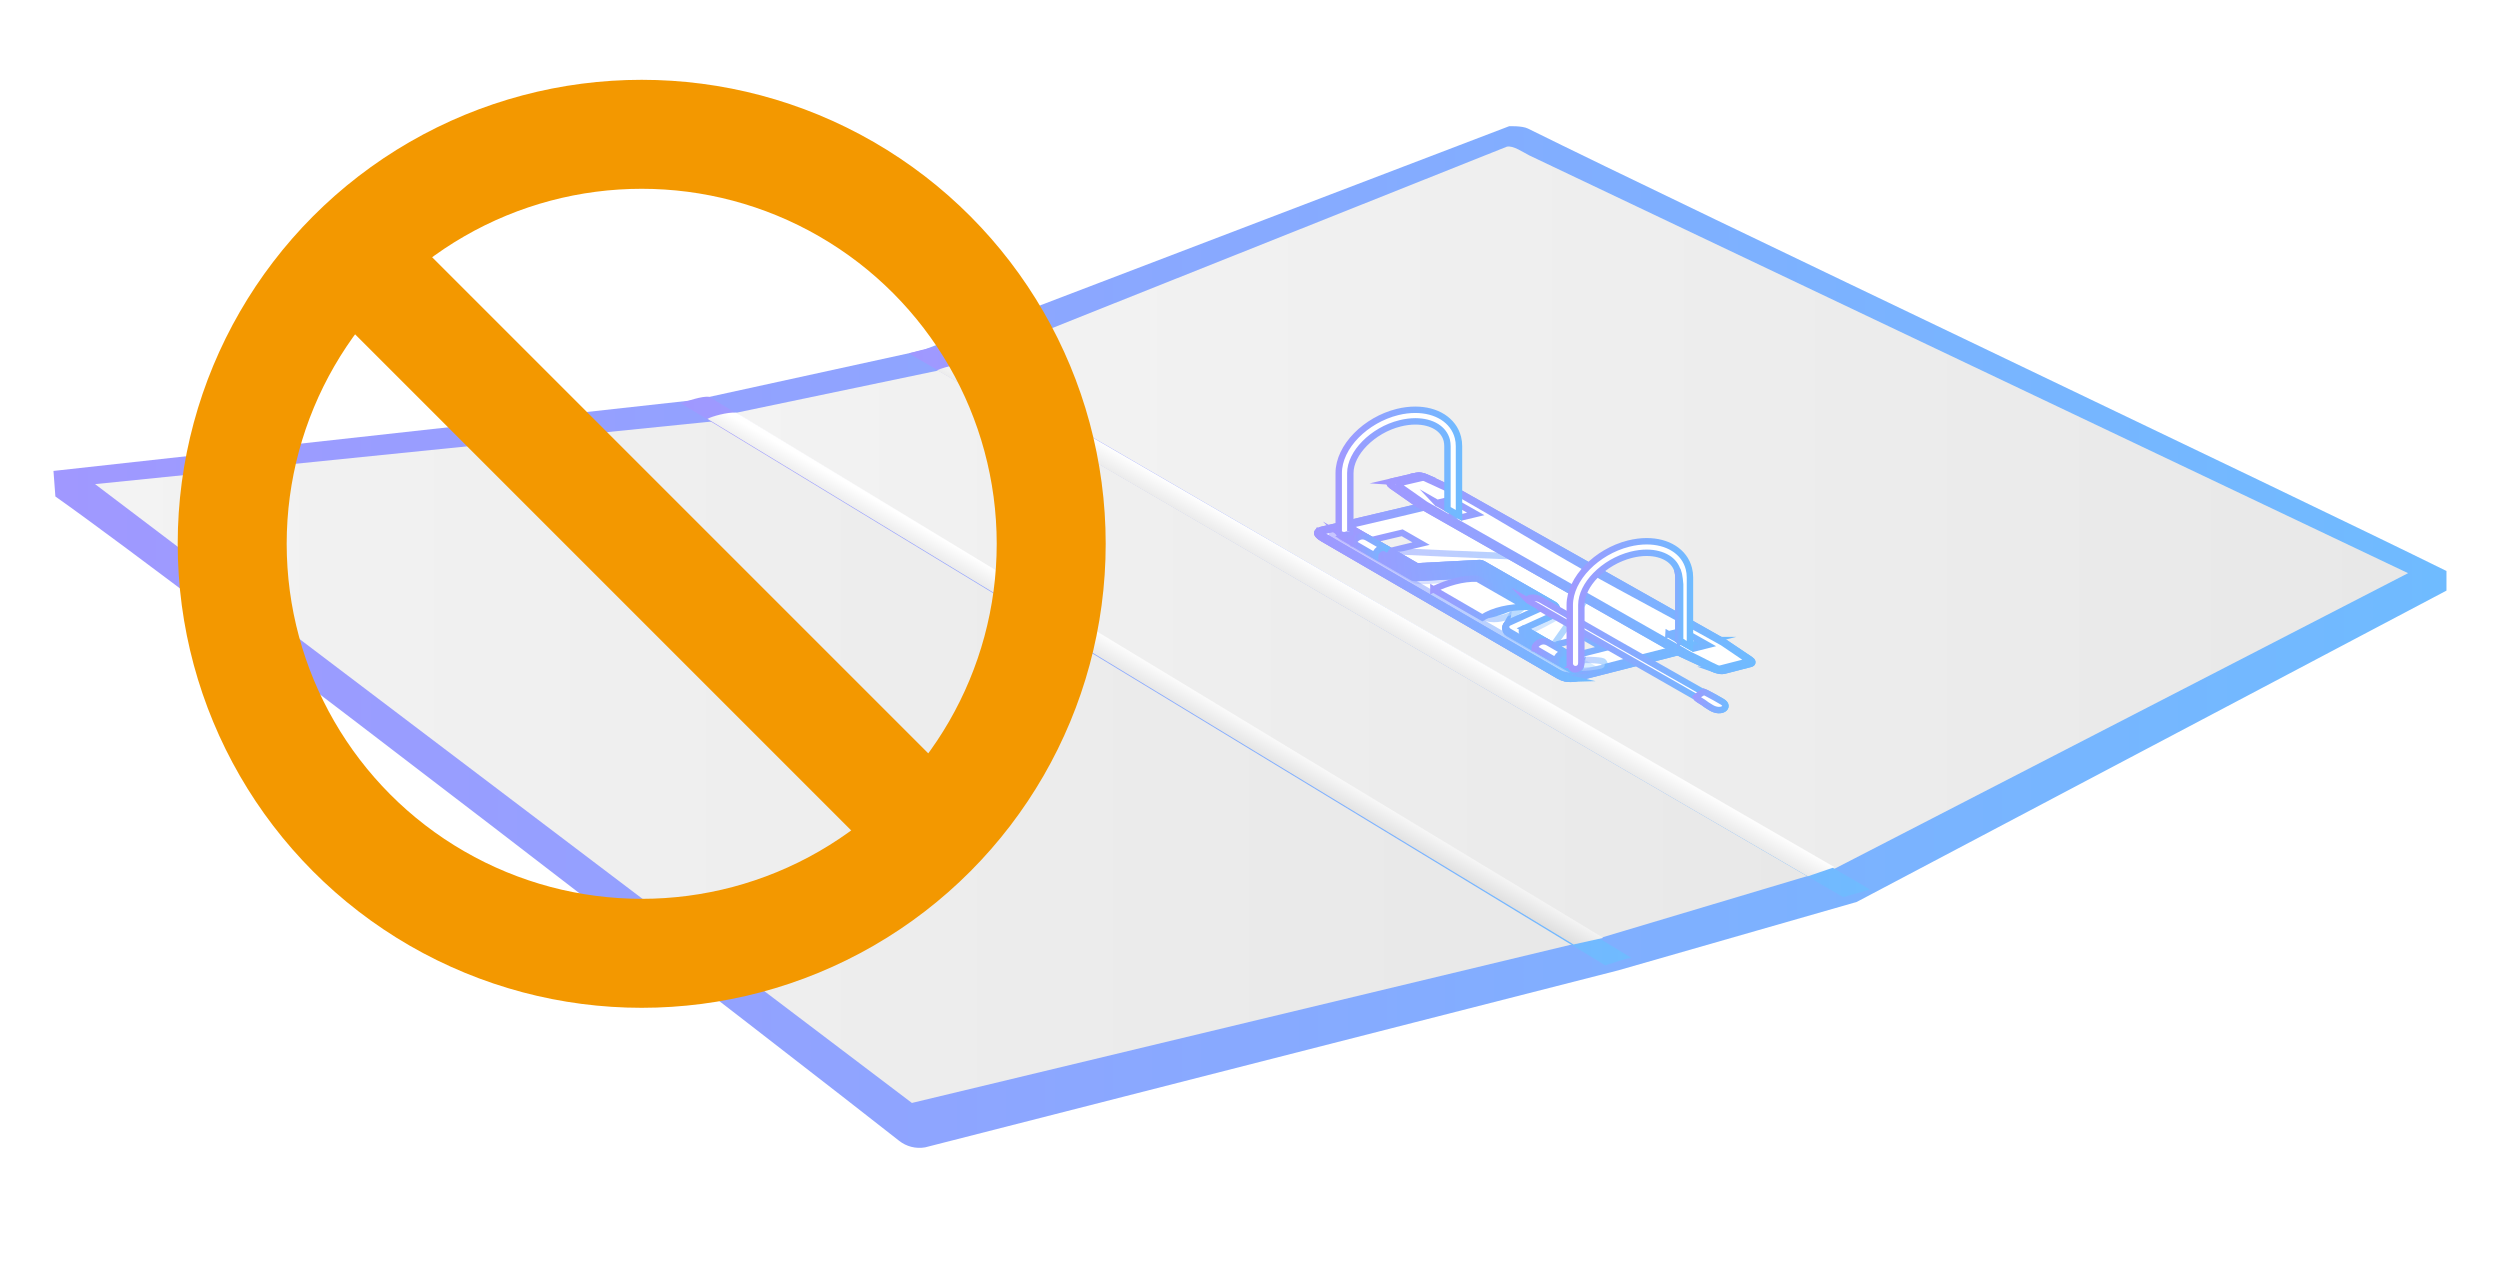
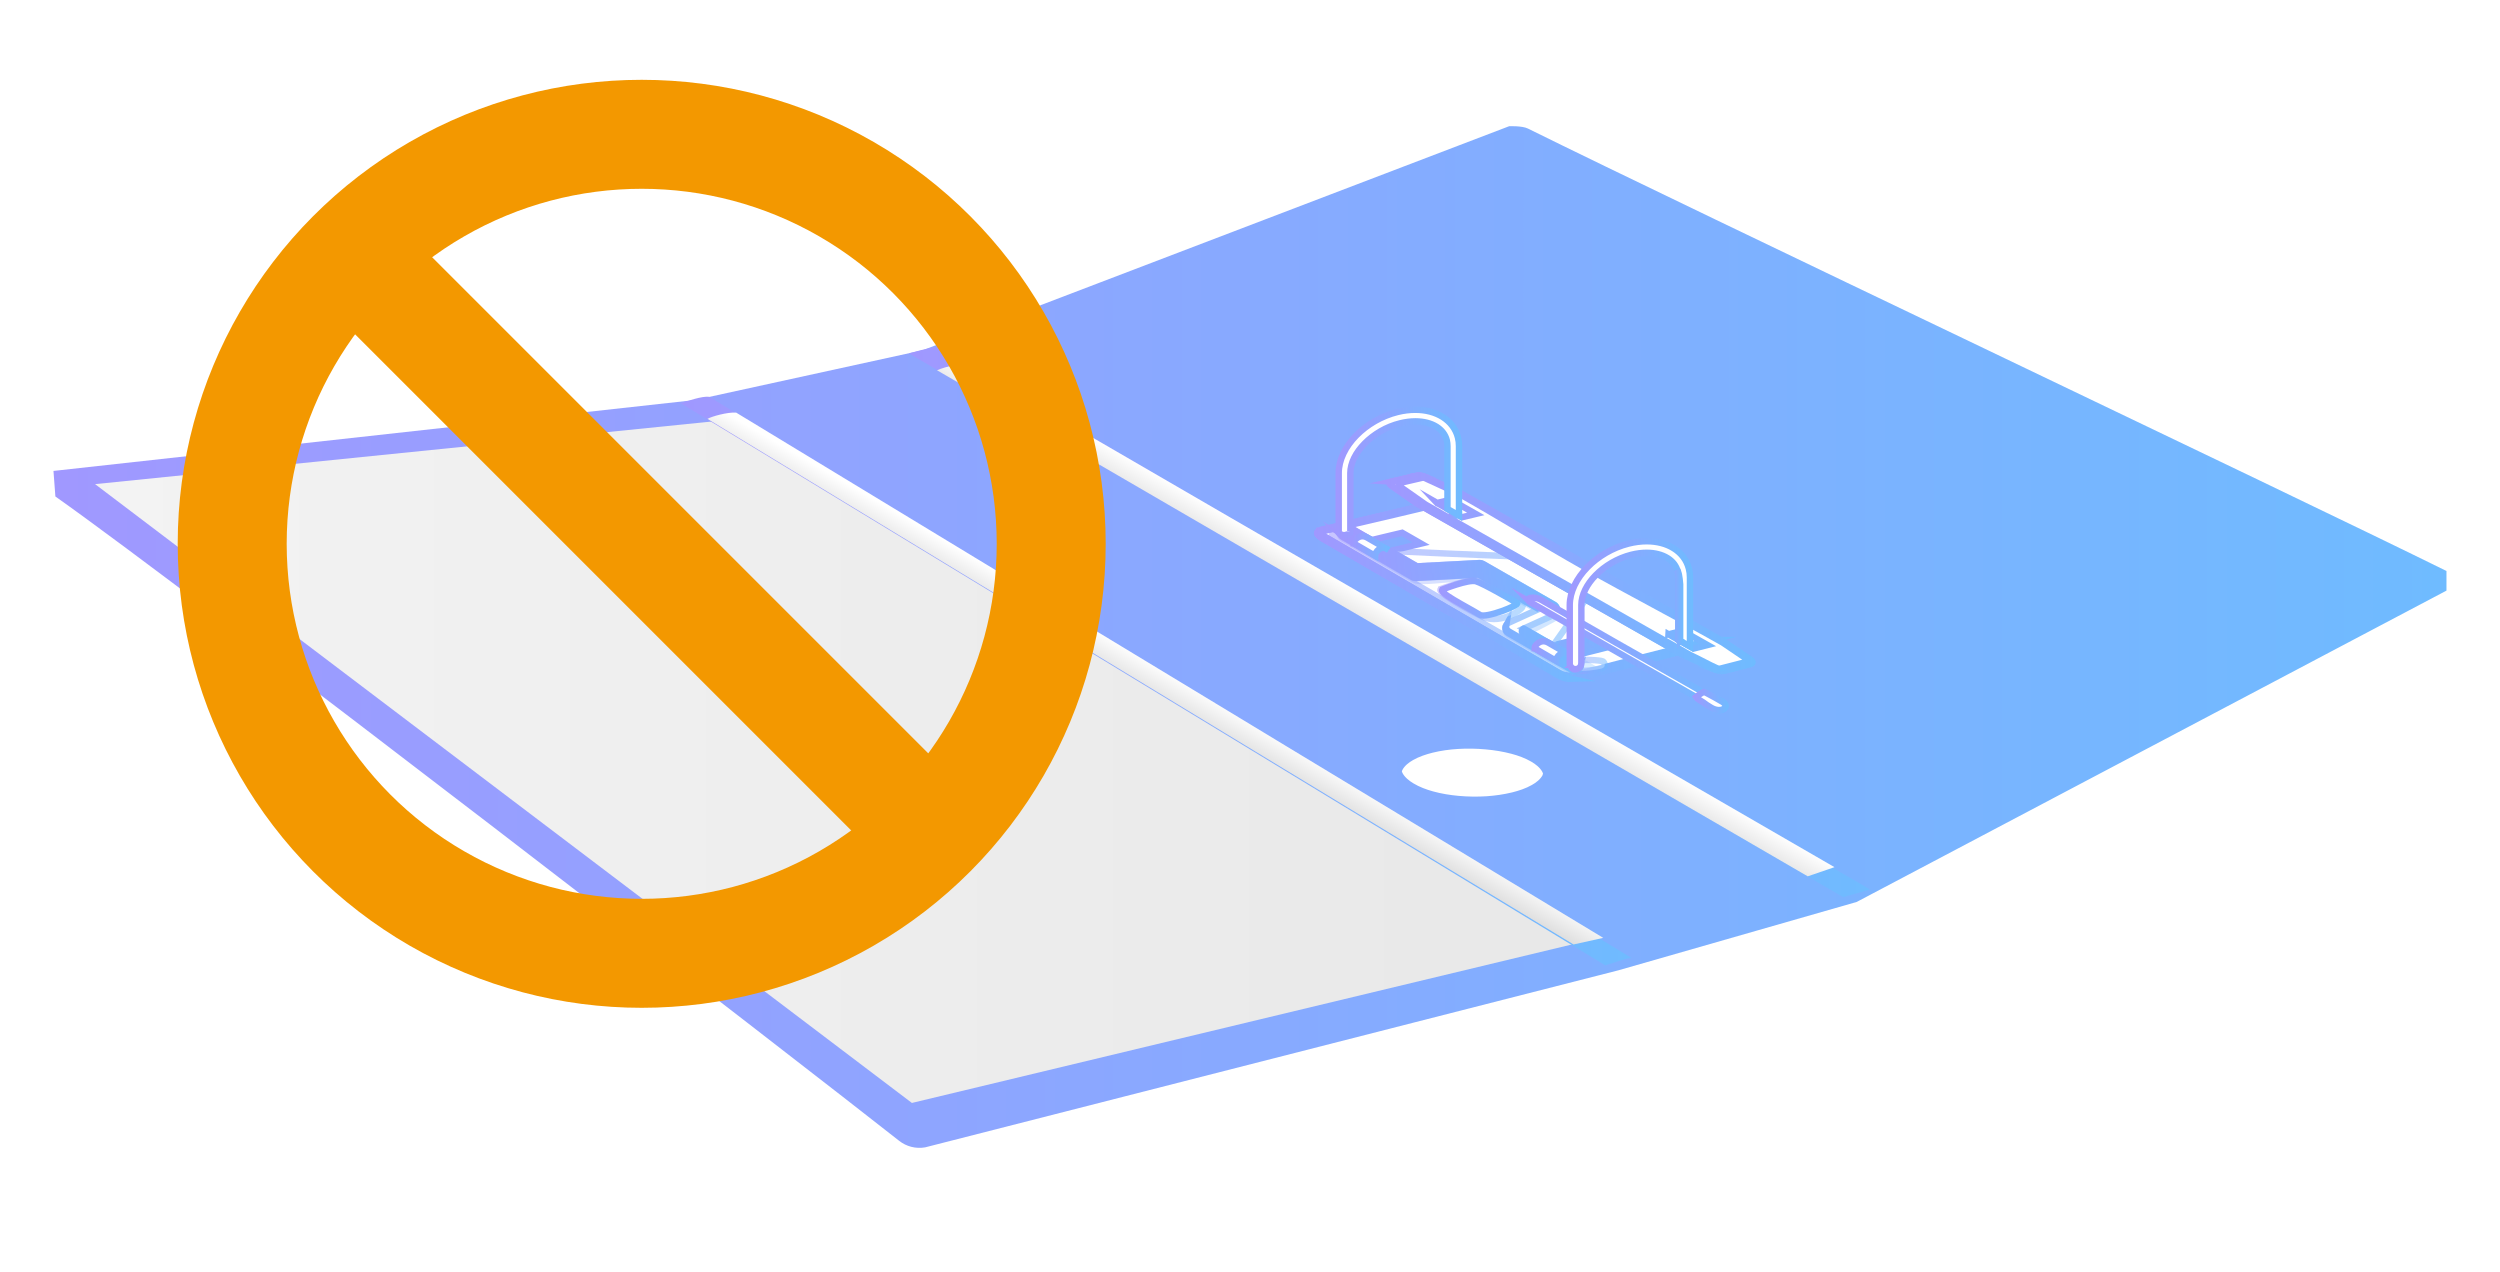
<svg xmlns="http://www.w3.org/2000/svg" xmlns:xlink="http://www.w3.org/1999/xlink" viewBox="0 0 389.98 198.43">
  <defs>
    <style>
      .cls-1 {
        mask: url(#mask);
      }

      .cls-2 {
        fill: url(#linear-gradient-2);
      }

      .cls-2, .cls-3, .cls-4, .cls-5, .cls-6, .cls-7, .cls-8, .cls-9, .cls-10, .cls-11, .cls-12, .cls-13, .cls-14, .cls-15, .cls-16, .cls-17, .cls-18, .cls-19 {
        fill-rule: evenodd;
      }

      .cls-3 {
        fill: url(#linear-gradient-4);
      }

      .cls-20 {
        filter: url(#luminosity-noclip);
      }

      .cls-21 {
        filter: url(#luminosity-noclip-3);
      }

      .cls-22 {
        filter: url(#luminosity-noclip-7);
      }

      .cls-23 {
        filter: url(#luminosity-noclip-5);
      }

      .cls-4 {
        stroke: url(#_名称未設定グラデーション_471-4);
      }

      .cls-4, .cls-5, .cls-6, .cls-7, .cls-24, .cls-25, .cls-26, .cls-27, .cls-28, .cls-29, .cls-8, .cls-9, .cls-10, .cls-11, .cls-12, .cls-13, .cls-14, .cls-15, .cls-16, .cls-30, .cls-17, .cls-31, .cls-32, .cls-33, .cls-34, .cls-35, .cls-36, .cls-37, .cls-38, .cls-39, .cls-40, .cls-41, .cls-42, .cls-43, .cls-44 {
        stroke-miterlimit: 10;
      }

      .cls-4, .cls-5, .cls-6, .cls-7, .cls-25, .cls-26, .cls-27, .cls-28, .cls-29, .cls-8, .cls-9, .cls-10, .cls-11, .cls-12, .cls-13, .cls-14, .cls-15, .cls-16, .cls-30, .cls-17, .cls-31, .cls-32, .cls-33, .cls-34, .cls-35, .cls-36, .cls-37, .cls-38, .cls-39, .cls-40, .cls-41, .cls-42, .cls-43, .cls-44 {
        fill: #fff;
      }

      .cls-5 {
        stroke: url(#_名称未設定グラデーション_471-5);
      }

      .cls-6 {
        stroke: url(#_名称未設定グラデーション_471-6);
      }

      .cls-45 {
        fill: url(#linear-gradient-5);
      }

      .cls-46 {
        fill: url(#linear-gradient-3);
      }

      .cls-47 {
        opacity: .67;
      }

      .cls-47, .cls-48, .cls-49, .cls-50, .cls-51, .cls-25, .cls-26, .cls-27, .cls-28, .cls-52 {
        mix-blend-mode: multiply;
      }

      .cls-7 {
        opacity: .57;
        stroke: url(#_名称未設定グラデーション_471-7);
      }

      .cls-24 {
        fill: none;
        stroke: #f39800;
        stroke-width: 17px;
      }

      .cls-48 {
        fill: url(#linear-gradient-9);
      }

      .cls-49 {
        fill: url(#linear-gradient-6);
      }

      .cls-50 {
        fill: url(#linear-gradient-7);
      }

      .cls-51 {
        fill: url(#linear-gradient-8);
      }

      .cls-25 {
        stroke: url(#_名称未設定グラデーション_471-12);
      }

      .cls-26 {
        stroke: url(#_名称未設定グラデーション_471-15);
      }

      .cls-27 {
        stroke: url(#_名称未設定グラデーション_471-33);
      }

      .cls-28 {
        stroke: url(#_名称未設定グラデーション_471-36);
      }

      .cls-53 {
        fill: url(#_名称未設定グラデーション_471-3);
      }

      .cls-54 {
        fill: url(#_名称未設定グラデーション_471-2);
      }

      .cls-29 {
        stroke: url(#_名称未設定グラデーション_471-27);
      }

      .cls-29, .cls-15, .cls-16, .cls-32 {
        opacity: 0;
      }

      .cls-55 {
        isolation: isolate;
      }

      .cls-56 {
        mask: url(#mask-2);
      }

      .cls-57 {
        mask: url(#mask-3);
      }

      .cls-58 {
        mask: url(#mask-4);
      }

      .cls-59 {
        mask: url(#mask-5);
      }

      .cls-60 {
        mask: url(#mask-7);
      }

      .cls-61 {
        mask: url(#mask-6);
      }

      .cls-62 {
        mask: url(#mask-1);
      }

      .cls-8 {
        stroke: url(#_名称未設定グラデーション_471-25);
      }

      .cls-9 {
        stroke: url(#_名称未設定グラデーション_471-22);
      }

      .cls-10 {
        stroke: url(#_名称未設定グラデーション_471-24);
      }

      .cls-11 {
        stroke: url(#_名称未設定グラデーション_471-20);
      }

      .cls-12 {
        stroke: url(#_名称未設定グラデーション_471-21);
      }

      .cls-13 {
        stroke: url(#_名称未設定グラデーション_471-23);
      }

      .cls-14 {
        stroke: url(#_名称未設定グラデーション_471-17);
      }

      .cls-15 {
        stroke: url(#_名称未設定グラデーション_471-18);
      }

      .cls-16 {
        stroke: url(#_名称未設定グラデーション_471-16);
      }

      .cls-30 {
        stroke: url(#_名称未設定グラデーション_471-28);
      }

      .cls-30, .cls-17, .cls-31 {
        opacity: .5;
      }

      .cls-17 {
        stroke: url(#_名称未設定グラデーション_471-19);
      }

      .cls-31 {
        stroke: url(#_名称未設定グラデーション_471-9);
      }

      .cls-18 {
        fill: url(#linear-gradient);
      }

      .cls-32 {
        stroke: url(#_名称未設定グラデーション_471-8);
      }

      .cls-19 {
        fill: url(#_名称未設定グラデーション_471);
      }

      .cls-33 {
        stroke: url(#_名称未設定グラデーション_471-14);
      }

      .cls-34 {
        stroke: url(#_名称未設定グラデーション_471-13);
      }

      .cls-35 {
        stroke: url(#_名称未設定グラデーション_471-11);
      }

      .cls-36 {
        stroke: url(#_名称未設定グラデーション_471-29);
      }

      .cls-37 {
        stroke: url(#_名称未設定グラデーション_471-26);
      }

      .cls-38 {
        stroke: url(#_名称未設定グラデーション_471-10);
      }

      .cls-39 {
        stroke: url(#_名称未設定グラデーション_471-32);
      }

      .cls-40 {
        stroke: url(#_名称未設定グラデーション_471-30);
      }

      .cls-41 {
        stroke: url(#_名称未設定グラデーション_471-31);
      }

      .cls-42 {
        stroke: url(#_名称未設定グラデーション_471-37);
      }

      .cls-43 {
        stroke: url(#_名称未設定グラデーション_471-35);
      }

      .cls-44 {
        stroke: url(#_名称未設定グラデーション_471-34);
      }
    </style>
    <linearGradient id="_名称未設定グラデーション_471" data-name="名称未設定グラデーション 471" x1="8.35" y1="99.37" x2="381.63" y2="99.37" gradientUnits="userSpaceOnUse">
      <stop offset="0" stop-color="#a098ff" />
      <stop offset="1" stop-color="#6fbbff" />
    </linearGradient>
    <linearGradient id="linear-gradient" x1="114.25" y1="102.3" x2="282.4" y2="102.3" gradientUnits="userSpaceOnUse">
      <stop offset="0" stop-color="#f3f3f3" />
      <stop offset="1" stop-color="#e8e8e8" />
    </linearGradient>
    <linearGradient id="linear-gradient-2" x1="149.58" y1="79.3" x2="375.65" y2="79.3" xlink:href="#linear-gradient" />
    <linearGradient id="_名称未設定グラデーション_471-2" data-name="名称未設定グラデーション 471" x1="141.76" y1="97.04" x2="291.7" y2="97.04" xlink:href="#_名称未設定グラデーション_471" />
    <linearGradient id="linear-gradient-3" x1="217" y1="95.07" x2="213.92" y2="100.4" gradientUnits="userSpaceOnUse">
      <stop offset="0" stop-color="#fff" />
      <stop offset="1" stop-color="#d9d9d9" />
    </linearGradient>
    <linearGradient id="linear-gradient-4" x1="14.83" y1="118.77" x2="247.69" y2="118.77" xlink:href="#linear-gradient" />
    <linearGradient id="_名称未設定グラデーション_471-3" data-name="名称未設定グラデーション 471" x1="106.17" y1="106.24" x2="254.47" y2="106.24" xlink:href="#_名称未設定グラデーション_471" />
    <linearGradient id="linear-gradient-5" x1="181.27" y1="104.04" x2="178.28" y2="109.17" xlink:href="#linear-gradient-3" />
    <linearGradient id="_名称未設定グラデーション_471-4" data-name="名称未設定グラデーション 471" x1="204.98" y1="91.73" x2="268.87" y2="91.73" xlink:href="#_名称未設定グラデーション_471" />
    <linearGradient id="_名称未設定グラデーション_471-5" data-name="名称未設定グラデーション 471" x1="204.99" y1="94.3" x2="268.87" y2="94.3" xlink:href="#_名称未設定グラデーション_471" />
    <linearGradient id="_名称未設定グラデーション_471-6" data-name="名称未設定グラデーション 471" x1="204.98" y1="91.73" x2="248.81" y2="91.73" xlink:href="#_名称未設定グラデーション_471" />
    <linearGradient id="_名称未設定グラデーション_471-7" data-name="名称未設定グラデーション 471" x1="206.39" y1="93.83" x2="249.45" y2="93.83" xlink:href="#_名称未設定グラデーション_471" />
    <linearGradient id="_名称未設定グラデーション_471-8" data-name="名称未設定グラデーション 471" x1="208.61" y1="93.94" x2="247.18" y2="93.94" xlink:href="#_名称未設定グラデーション_471" />
    <linearGradient id="_名称未設定グラデーション_471-9" data-name="名称未設定グラデーション 471" x1="208.57" y1="93.69" x2="247.14" y2="93.69" xlink:href="#_名称未設定グラデーション_471" />
    <linearGradient id="_名称未設定グラデーション_471-10" data-name="名称未設定グラデーション 471" x1="208.53" y1="93.44" x2="247.1" y2="93.44" xlink:href="#_名称未設定グラデーション_471" />
    <linearGradient id="_名称未設定グラデーション_471-11" data-name="名称未設定グラデーション 471" x1="208.53" y1="93.44" x2="247.1" y2="93.44" xlink:href="#_名称未設定グラデーション_471" />
    <linearGradient id="_名称未設定グラデーション_471-12" data-name="名称未設定グラデーション 471" x1="208.57" y1="92.29" x2="247.68" y2="92.29" xlink:href="#_名称未設定グラデーション_471" />
    <linearGradient id="_名称未設定グラデーション_471-13" data-name="名称未設定グラデーション 471" x1="208.6" y1="93.07" x2="247.08" y2="93.07" xlink:href="#_名称未設定グラデーション_471" />
    <linearGradient id="_名称未設定グラデーション_471-14" data-name="名称未設定グラデーション 471" x1="237.88" y1="102" x2="269.66" y2="102" xlink:href="#_名称未設定グラデーション_471" />
    <linearGradient id="_名称未設定グラデーション_471-15" data-name="名称未設定グラデーション 471" x1="263.91" y1="109.33" x2="269.66" y2="109.33" xlink:href="#_名称未設定グラデーション_471" />
    <linearGradient id="_名称未設定グラデーション_471-16" data-name="名称未設定グラデーション 471" x1="232.41" y1="93.06" x2="247.39" y2="93.06" xlink:href="#_名称未設定グラデーション_471" />
    <linearGradient id="_名称未設定グラデーション_471-17" data-name="名称未設定グラデーション 471" x1="210.63" y1="85.37" x2="216.91" y2="85.37" xlink:href="#_名称未設定グラデーション_471" />
    <linearGradient id="_名称未設定グラデーション_471-18" data-name="名称未設定グラデーション 471" x1="223.91" y1="93.74" x2="238.89" y2="93.74" xlink:href="#_名称未設定グラデーション_471" />
    <linearGradient id="_名称未設定グラデーション_471-19" data-name="名称未設定グラデーション 471" x1="224.18" y1="93.55" x2="238.03" y2="93.55" xlink:href="#_名称未設定グラデーション_471" />
    <linearGradient id="_名称未設定グラデーション_471-20" data-name="名称未設定グラデーション 471" x1="224.45" y1="93.32" x2="237.18" y2="93.32" xlink:href="#_名称未設定グラデーション_471" />
    <linearGradient id="_名称未設定グラデーション_471-21" data-name="名称未設定グラデーション 471" x1="216.26" y1="89.42" x2="273.86" y2="89.42" xlink:href="#_名称未設定グラデーション_471" />
    <linearGradient id="_名称未設定グラデーション_471-22" data-name="名称未設定グラデーション 471" x1="219.15" y1="89.42" x2="273.86" y2="89.42" xlink:href="#_名称未設定グラデーション_471" />
    <linearGradient id="_名称未設定グラデーション_471-23" data-name="名称未設定グラデーション 471" x1="216.26" y1="89.34" x2="269.54" y2="89.34" xlink:href="#_名称未設定グラデーション_471" />
    <linearGradient id="_名称未設定グラデーション_471-24" data-name="名称未設定グラデーション 471" x1="222.51" y1="93.35" x2="239.87" y2="93.35" xlink:href="#_名称未設定グラデーション_471" />
    <linearGradient id="_名称未設定グラデーション_471-25" data-name="名称未設定グラデーション 471" x1="238.87" y1="101.75" x2="245.15" y2="101.75" xlink:href="#_名称未設定グラデーション_471" />
    <linearGradient id="_名称未設定グラデーション_471-26" data-name="名称未設定グラデーション 471" x1="208.73" y1="82.9" x2="210.99" y2="82.9" xlink:href="#_名称未設定グラデーション_471" />
    <linearGradient id="_名称未設定グラデーション_471-27" data-name="名称未設定グラデーション 471" x1="244.46" y1="103.61" x2="254.61" y2="103.61" xlink:href="#_名称未設定グラデーション_471" />
    <linearGradient id="_名称未設定グラデーション_471-28" data-name="名称未設定グラデーション 471" x1="244.68" y1="103.79" x2="250.83" y2="103.79" xlink:href="#_名称未設定グラデーション_471" />
    <linearGradient id="_名称未設定グラデーション_471-29" data-name="名称未設定グラデーション 471" x1="244.79" y1="103.97" x2="247.05" y2="103.97" xlink:href="#_名称未設定グラデーション_471" />
    <linearGradient id="_名称未設定グラデーション_471-30" data-name="名称未設定グラデーション 471" x1="225.97" y1="80" x2="228.07" y2="80" xlink:href="#_名称未設定グラデーション_471" />
    <linearGradient id="_名称未設定グラデーション_471-31" data-name="名称未設定グラデーション 471" x1="244.36" y1="94.41" x2="264.12" y2="94.41" xlink:href="#_名称未設定グラデーション_471" />
    <filter id="luminosity-noclip" x="244.36" y="83.93" width="19.75" height="20.62" color-interpolation-filters="sRGB" filterUnits="userSpaceOnUse">
      <feFlood flood-color="#fff" result="bg" />
      <feBlend in="SourceGraphic" in2="bg" />
    </filter>
    <filter id="luminosity-noclip-2" x="244.86" y="-8554.02" width="18.75" height="32766" color-interpolation-filters="sRGB" filterUnits="userSpaceOnUse">
      <feFlood flood-color="#fff" result="bg" />
      <feBlend in="SourceGraphic" in2="bg" />
    </filter>
    <mask id="mask-1" x="244.86" y="-8554.02" width="18.75" height="32766" maskUnits="userSpaceOnUse" />
    <linearGradient id="linear-gradient-6" x1="238.8" y1="98.63" x2="267.22" y2="90.38" gradientUnits="userSpaceOnUse">
      <stop offset="0" stop-color="#000" />
      <stop offset=".2" stop-color="#fff" />
      <stop offset=".84" stop-color="#bebebe" />
      <stop offset=".99" stop-color="#000" />
    </linearGradient>
    <mask id="mask" x="244.36" y="83.93" width="19.75" height="20.62" maskUnits="userSpaceOnUse">
      <g class="cls-20">
        <g class="cls-62">
          <path class="cls-49" d="M245.22,103.55c-.22-.16-.36-.43-.36-.72v-8.46c0-2.04,1.05-4.15,2.75-5.89,1.65-1.69,3.92-3.06,6.41-3.69.99-.25,1.94-.37,2.84-.37,1.63,0,3.08.39,4.21,1.1,1.19.74,2.03,1.83,2.37,3.18.11.43.17.89.17,1.36v10.77l-.18-.1c0-2.72.2-9.53-.12-11.68-.15-1.03-1.26-2.43-1.88-2.81-1.13-.71-2.59-1.1-4.21-1.1-.9,0-1.85.12-2.84.37-2.5.63-4.77,2-6.41,3.69-1.69,1.74-2.75,3.84-2.75,5.89v8.46Z" />
        </g>
      </g>
    </mask>
    <linearGradient id="_名称未設定グラデーション_471-32" data-name="名称未設定グラデーション 471" x1="244.36" y1="94.24" x2="264.12" y2="94.24" xlink:href="#_名称未設定グラデーション_471" />
    <filter id="luminosity-noclip-3" x="245.44" y="85.2" width="18.71" height="20" color-interpolation-filters="sRGB" filterUnits="userSpaceOnUse">
      <feFlood flood-color="#fff" result="bg" />
      <feBlend in="SourceGraphic" in2="bg" />
    </filter>
    <filter id="luminosity-noclip-4" x="245.94" y="-8554.02" width="17.71" height="32766" color-interpolation-filters="sRGB" filterUnits="userSpaceOnUse">
      <feFlood flood-color="#fff" result="bg" />
      <feBlend in="SourceGraphic" in2="bg" />
    </filter>
    <mask id="mask-3" x="245.94" y="-8554.02" width="17.71" height="32766" maskUnits="userSpaceOnUse" />
    <linearGradient id="linear-gradient-7" x1="252.58" y1="82.52" x2="256.16" y2="107.52" gradientUnits="userSpaceOnUse">
      <stop offset=".02" stop-color="#000" />
      <stop offset=".17" stop-color="#fff" />
      <stop offset="1" stop-color="#fff" />
    </linearGradient>
    <mask id="mask-2" x="245.44" y="85.2" width="18.71" height="20" maskUnits="userSpaceOnUse">
      <g class="cls-21">
        <g class="cls-57">
          <path class="cls-50" d="M263.56,90.88c.17,3.43.06,6.5.06,9.96l-.76-.44c0-3.45.16-5.8-.01-9.24-.11-2.21-1.02-3.05-2.72-4.11-.85-.53-1.97-.83-3.26-.83-.76,0-1.56.1-2.4.31-2.17.55-4.13,1.73-5.56,3.19-1.38,1.41-2.23,3.07-2.23,4.63v9.33c0,.44-.31.8-.72.88v-10.04c0-1.56.85-3.28,2.23-4.78,1.43-1.56,3.39-2.88,5.56-3.57.84-.27,1.65-.43,2.4-.48,1.77-.12,3.97.42,5.38,1.57,1.12.92,1.97,2.17,2.04,3.59h0Z" />
        </g>
      </g>
    </mask>
    <linearGradient id="_名称未設定グラデーション_471-33" data-name="名称未設定グラデーション 471" x1="245.44" y1="95.2" x2="264.16" y2="95.2" xlink:href="#_名称未設定グラデーション_471" />
    <linearGradient id="_名称未設定グラデーション_471-34" data-name="名称未設定グラデーション 471" x1="208.34" y1="73.73" x2="228.09" y2="73.73" xlink:href="#_名称未設定グラデーション_471" />
    <filter id="luminosity-noclip-5" x="208.34" y="63.42" width="19.51" height="21.14" color-interpolation-filters="sRGB" filterUnits="userSpaceOnUse">
      <feFlood flood-color="#fff" result="bg" />
      <feBlend in="SourceGraphic" in2="bg" />
    </filter>
    <filter id="luminosity-noclip-6" x="208.84" y="-8554.02" width="18.53" height="32766" color-interpolation-filters="sRGB" filterUnits="userSpaceOnUse">
      <feFlood flood-color="#fff" result="bg" />
      <feBlend in="SourceGraphic" in2="bg" />
    </filter>
    <mask id="mask-5" x="208.84" y="-8554.02" width="18.53" height="32766" maskUnits="userSpaceOnUse" />
    <linearGradient id="linear-gradient-8" x1="201.52" y1="79.17" x2="232.02" y2="68.25" xlink:href="#linear-gradient-6" />
    <mask id="mask-4" x="208.34" y="63.42" width="19.51" height="21.14" maskUnits="userSpaceOnUse">
      <g class="cls-23">
        <g class="cls-59">
          <path class="cls-51" d="M225.97,79.49l-.18-.1v-9.78c0-.32-.03-.61-.1-.88.32.55.28,1.05.28,1.68v9.08ZM209.2,83.57c-.2-.15-.36-.34-.36-.66v-9.12c0-2.04,1.05-4.14,2.75-5.87,1.65-1.68,3.92-3.03,6.41-3.65.97-.24,1.9-.35,2.78-.35,1.65,0,3.12.4,4.27,1.12,1.14.71,1.95,1.74,2.32,3-.44-.85-1.11-1.56-1.96-2.1-1.15-.72-2.62-1.12-4.27-1.12-.87,0-1.81.11-2.78.35-2.5.62-4.77,1.97-6.41,3.65-1.7,1.73-2.75,3.83-2.75,5.87v8.88Z" />
        </g>
      </g>
    </mask>
    <linearGradient id="_名称未設定グラデーション_471-35" data-name="名称未設定グラデーション 471" x1="208.34" y1="73.99" x2="227.85" y2="73.99" xlink:href="#_名称未設定グラデーション_471" />
    <filter id="luminosity-noclip-7" x="209.42" y="64.67" width="18.71" height="19.39" color-interpolation-filters="sRGB" filterUnits="userSpaceOnUse">
      <feFlood flood-color="#fff" result="bg" />
      <feBlend in="SourceGraphic" in2="bg" />
    </filter>
    <filter id="luminosity-noclip-8" x="209.92" y="-8554.02" width="17.71" height="32766" color-interpolation-filters="sRGB" filterUnits="userSpaceOnUse">
      <feFlood flood-color="#fff" result="bg" />
      <feBlend in="SourceGraphic" in2="bg" />
    </filter>
    <mask id="mask-7" x="209.92" y="-8554.02" width="17.71" height="32766" maskUnits="userSpaceOnUse" />
    <linearGradient id="linear-gradient-9" x1="229.5" y1="67.68" x2="201.5" y2="88" xlink:href="#linear-gradient-7" />
    <mask id="mask-6" x="209.42" y="64.67" width="18.71" height="19.39" maskUnits="userSpaceOnUse">
      <g class="cls-22">
        <g class="cls-60">
          <path class="cls-48" d="M227.53,70.35c.17,3.43.06,6.59.06,10.06l-.76-.44c0-3.45.15-5.89-.02-9.33-.11-2.21-1.02-3.05-2.72-4.11-.85-.53-1.97-.83-3.26-.83-.76,0-1.56.1-2.4.31-2.17.55-4.13,1.73-5.56,3.2-1.38,1.41-2.23,3.07-2.23,4.63v9.24c-.04.16-.3.28-.71.36v-9.43c-.01-1.56.84-3.28,2.22-4.78,1.43-1.56,3.39-2.88,5.56-3.57.84-.27,1.65-.43,2.4-.48,1.77-.12,3.97.42,5.38,1.57,1.12.92,1.97,2.17,2.04,3.59h0Z" />
        </g>
      </g>
    </mask>
    <linearGradient id="_名称未設定グラデーション_471-36" data-name="名称未設定グラデーション 471" x1="209.42" y1="74.37" x2="228.13" y2="74.37" xlink:href="#_名称未設定グラデーション_471" />
    <linearGradient id="_名称未設定グラデーション_471-37" data-name="名称未設定グラデーション 471" x1="259.92" y1="93.2" x2="262.59" y2="93.2" xlink:href="#_名称未設定グラデーション_471" />
  </defs>
  <g class="cls-55">
    <g id="_レイヤー_1" data-name="レイヤー 1">
      <g>
        <g>
          <path class="cls-19" d="M381.63,89.07c-24.48-12.1-118.56-56.76-143.29-69.02-.91-.45-2.93-.36-2.93-.36l-91.47,34.94-35.53,7.77-100.07,11.06.3,3.99c21.01,14.8,117.34,89.23,131.61,100.5,1.15.91,2.62,1.28,4.06,1.03l108.15-27.62,37.16-10.66,92.01-48.57v-3.05ZM152.07,99.37c-.28.24-.68.4-1.03.48l-11.7,2.92c-.88.22-1.93.18-2.82.03-.9-.15-1.92-.45-2.69-.95-.26-.17-.53-.38-.73-.64.03-.03.04-.06.07-.08.28-.24.66-.38,1.01-.47l3.94-.97c2.59-.63,5.17-1.27,7.76-1.91.89-.22,1.94-.19,2.84-.04.9.14,1.89.44,2.67.91.26.16.54.37.75.62-.02.02-.04.05-.06.07ZM186.76,120.75c-.28.25-.68.41-1.05.51-1.96.53-3.92,1.05-5.88,1.57-1.98.53-3.97,1.06-5.95,1.59-.88.24-1.93.22-2.83.09-.92-.14-1.94-.43-2.74-.91l-.52-.31c-.03-.1-.08-.19-.15-.27-.02-.02-.03-.04-.05-.06.04-.04.07-.09.11-.12.28-.24.67-.4,1.03-.49l11.8-3.12c.89-.24,1.95-.23,2.87-.09.89.13,1.91.41,2.68.89.06.04.12.08.18.13.01,0,.02.02.04.03.19.14.37.31.52.5-.03.03-.04.06-.07.09ZM240.65,120.88c-.34.68-1.04,1.21-1.69,1.57-.94.54-2.04.9-3.09,1.16-1.31.32-2.66.51-4.01.6-1.44.09-2.89.07-4.32-.06-1.34-.12-2.7-.34-4-.7-1.05-.29-2.13-.69-3.07-1.26-.65-.39-1.35-.94-1.7-1.62-.04-.08-.06-.16-.09-.24.03-.07.04-.13.07-.2.34-.68,1.03-1.2,1.68-1.57.93-.53,2.02-.89,3.06-1.15,1.29-.32,2.63-.5,3.95-.58,1.44-.09,2.89-.06,4.32.07,1.35.12,2.72.34,4.03.69,1.05.28,2.13.67,3.07,1.22.66.38,1.38.93,1.74,1.62.04.08.07.17.1.25-.03.06-.04.13-.07.19Z" />
-           <path class="cls-18" d="M114.25,64.51l34.17-7.14,133.98,79.15-35.87,10.72L114.25,64.51Z" />
-           <path class="cls-2" d="M149.58,56.98l85.48-34.1c.99-.22,2.56.89,3.47,1.35l137.11,65.18-89.9,46.33L149.58,56.98Z" />
          <path class="cls-54" d="M146.23,54.14c48.49,28.2,96.99,56.41,145.48,84.61-1.22.35-2.65.76-4.18,1.2-48.59-28.28-97.18-56.55-145.77-84.83.92-.2,2.83-.86,4.47-.98h0Z" />
          <path class="cls-46" d="M150.35,56.6c48.49,28.2,135.81,78.67,135.81,78.67l-4.17,1.43s-87.23-50.67-135.82-78.94c1.27-.58,4.18-1.16,4.18-1.16Z" />
          <path class="cls-3" d="M14.83,75.52l98.67-10.02,134.2,81.23-105.45,25.32L14.83,75.52Z" />
          <path class="cls-53" d="M110.65,61.91c47.94,29.17,95.89,58.34,143.83,87.51-1.16.12-2.57.74-4.07,1.17-48.08-29.23-96.15-58.47-144.23-87.7.82-.26,3.45-1.18,4.47-.98h0Z" />
          <path class="cls-45" d="M114.83,64.36c47.94,29.17,135.26,81.94,135.26,81.94l-4.63,1.03s-87.03-52.76-135.1-81.99c.67-.39,3.14-1.07,4.47-.98h0Z" />
        </g>
        <path class="cls-4" d="M212.68,84.56c1.01-.24,2.02-.49,3.02-.73,1.02-.24,2.03-.48,3.03-.72.98.56,1.96,1.13,2.94,1.69-1.01.24-2.02.48-3.03.73s-2.02.49-3.03.73c-.97-.56-1.95-1.13-2.93-1.69h0ZM241.07,100.98c1.02-.26,2.03-.51,3.06-.77,1.02-.25,2.03-.51,3.05-.77.98.57,1.97,1.13,2.94,1.69-1.02.26-2.04.52-3.06.77-1.02.26-2.03.51-3.06.77-.97-.56-1.95-1.13-2.93-1.7ZM206.31,82.61c3.52-.83,7.05-1.67,10.57-2.5,3.52-.84,7.04-1.67,10.57-2.51,6.69,3.78,13.38,7.55,20.06,11.33,6.67,3.77,13.36,7.55,20.03,11.32-3.38.86-7.03,1.79-10.68,2.73-3.64.93-7.29,1.86-10.67,2.73-.47.12-1.65.49-3.02-.3-5.87-3.41-12.13-7.06-18.4-10.7-6.27-3.64-12.53-7.29-18.41-10.7-1.17-.68-1.13-1.14-.05-1.39Z" />
        <path class="cls-5" d="M266.83,99.85l.72.4c-3.38.86-7.03,1.79-10.68,2.73-3.64.93-7.29,1.86-10.67,2.73-.47.12-1.65.49-3.02-.3-5.87-3.41-12.13-7.06-18.4-10.7-6.27-3.64-12.53-7.29-18.41-10.7-.72-.42-.98-.75-.83-1,.14.14.36.3.65.46,5.87,3.42,12.14,7.06,18.41,10.7,6.26,3.64,12.53,7.29,18.4,10.7,1.37.8,2.56.42,3.02.3,3.38-.87,7.03-1.8,10.67-2.73,3.46-.88,6.92-1.77,10.15-2.59h0Z" />
        <path class="cls-6" d="M206.31,82.61c3.52-.83,7.05-1.67,10.57-2.5,3.52-.84,7.04-1.67,10.57-2.51.13.08.27.15.39.22-3.43.81-6.87,1.63-10.31,2.45-3.44.81-7,1.63-10.44,2.44-1.08.26-1.67.29-.51.96,5.87,3.42,12.82,7.49,19.08,11.13,6.27,3.64,12.54,7.28,18.41,10.7.34.2.67.33.98.4-.53.02-1.19-.08-1.9-.49-5.87-3.41-12.13-7.06-18.4-10.7-6.27-3.64-12.53-7.29-18.41-10.7-1.17-.68-1.13-1.14-.05-1.39h0Z" />
        <path class="cls-7" d="M207.73,83.54c1.16-.27,2.32-.55,3.47-.83,1.88,1.09,3.75,2.16,5.62,3.24,3.1.14,6.21.29,9.32.42,3.11.13,6.22.26,9.34.39,3.96,2.25,7.92,4.5,11.87,6.75-.84,1.19-1.68,2.38-2.52,3.56-.85,1.19-1.7,2.39-2.54,3.59,1.96,1.13,3.91,2.25,5.86,3.38-1.17.3-2.34.59-3.52.89-6.13-3.56-12.3-7.13-18.44-10.7-6.14-3.57-12.3-7.14-18.45-10.71h0Z" />
        <g class="cls-47">
          <path class="cls-32" d="M209.43,84.17c-.43-.25-.37-.69-.12-1.12.25-.43,1.21-.34,1.64-.09,3.38,1.96,6.77,3.92,10.16,5.88,1.46-.07,3.05-.16,4.62-.24l5.17-.27c.18,0,.35.03.49.12l11.13,6.38c.43.25.91,1,.66,1.43-.11.19-.81.85-1,.92-.13.06-1.63,1-1.62,1l-1.29.83,6.96,4.44c.43.25.58.8.33,1.23-.25.43-.8.58-1.23.33l-9.96-5.76c-.16-.09-.29-.23-.37-.41-.21-.45,0-.98.44-1.19l3.13-1.43,1.53-.69-.14-.08c-3.08-1.76-6.16-3.53-9.24-5.29l-3.87.61c-2.29.15-3.12.43-4.83.33-.71-.04-1.43-.46-1.59-.55l-.09-.05c-3.44-1.99-7.49-4.32-10.92-6.31" />
          <path class="cls-31" d="M209.39,83.92c-.43-.25-.37-.69-.12-1.12.25-.43,1.21-.34,1.64-.09,3.38,1.96,6.77,3.92,10.16,5.88,1.46-.07,3.05-.16,4.62-.24l5.17-.27c.18,0,.35.03.49.12l11.13,6.38c.43.25.75.9.5,1.33-.11.19-.55.58-.73.66-.13.05-1.57.84-1.57.84l-2.2,1.12,7.7,4.67c.43.25.58.8.33,1.23-.25.43-.8.58-1.23.33l-9.96-5.76c-.16-.09-.29-.23-.37-.41-.21-.45,0-.98.44-1.19l3.13-1.43,1.53-.69-.14-.08c-3.08-1.76-6.16-3.53-9.24-5.29l-4.39.43c-1.94.11-3.14.32-4.85.29-.44,0-.89-.24-1.06-.34l-.09-.05c-3.44-1.99-7.49-4.32-10.92-6.31" />
          <path class="cls-38" d="M209.35,83.67c-.43-.25-.37-.69-.12-1.12.25-.43,1.21-.34,1.64-.09,3.38,1.96,6.77,3.92,10.16,5.88,1.46-.07,3.05-.16,4.62-.24l5.17-.27c.18,0,.35.03.49.12l11.13,6.38c.43.25.58.8.33,1.23-.11.19-.28.33-.47.4-.13.06-1.51.69-1.51.69l-3.11,1.41,8.45,4.89c.43.25.58.8.33,1.23-.25.43-.8.58-1.23.33l-9.96-5.76c-.16-.09-.29-.23-.37-.41-.21-.45,0-.98.44-1.19l3.13-1.43,1.53-.69-.14-.08c-3.08-1.76-6.16-3.53-9.24-5.29l-4.91.26c-1.58.08-3.16.16-4.87.25-.17.01-.36-.02-.52-.12l-.09-.05c-3.44-1.99-7.49-4.32-10.92-6.31" />
        </g>
-         <path class="cls-35" d="M209.35,83.67c-.43-.25-.37-.69-.12-1.12.25-.43,1.21-.34,1.64-.09,3.38,1.96,6.77,3.92,10.16,5.88,1.46-.07,3.05-.16,4.62-.24l5.17-.27c.18,0,.35.03.49.12l11.13,6.38c.43.25.58.8.33,1.23-.11.19-.28.33-.47.4-.13.06-1.51.69-1.51.69l-3.11,1.41,8.45,4.89c.43.25.58.8.33,1.23-.25.43-.8.58-1.23.33l-9.96-5.76c-.16-.09-.29-.23-.37-.41-.21-.45,0-.98.44-1.19l3.13-1.43,1.53-.69-.14-.08c-3.08-1.76-6.16-3.53-9.24-5.29l-4.91.26c-1.58.08-3.16.16-4.87.25-.17.01-.36-.02-.52-.12l-.09-.05c-3.44-1.99-7.49-4.32-10.92-6.31h0Z" />
        <path class="cls-25" d="M246.58,103.9c-.02.1-.05.19-.1.28-.25.43-.8.58-1.23.33l-9.96-5.76c-.16-.09-.29-.23-.37-.41-.12-.27-.1-.56.03-.8-.03.18-.02.37.06.55.08.18.21.31.37.41l9.96,5.76c.43.25.98.1,1.23-.33v-.02ZM209.43,83.72c-.42-.24-.45-.72-.22-1.15-.07.37.09.75.43.95,3.43,1.99,7.28,4.21,10.71,6.2l.09.05c.16.09.34.13.52.12,1.71-.09,3.29-.17,4.87-.25l4.91-.26c3.08,1.77,6.16,3.53,9.24,5.29l.14.08-.3.14c-3.06-1.75-6.12-3.5-9.17-5.26l-4.91.26c-1.58.08-3.16.16-4.87.25-.17.01-.36-.02-.52-.12l-.09-.05c-3.44-1.99-7.41-4.27-10.84-6.26Z" />
        <path class="cls-34" d="M237.7,98.05l8.45,4.89c.15.09.27.21.34.35-.12.17-.26.32-.41.45-.04-.03-.07-.06-.12-.08-2.82-1.63-5.64-3.26-8.45-4.89-.2-.22-.14-.55.18-.72h0ZM209.12,83.18c-.04-.21,0-.43.1-.62.25-.43,1.21-.34,1.64-.09,3.38,1.96,6.77,3.92,10.16,5.88,1.46-.07,3.05-.16,4.62-.24l5.17-.27c.18,0,.35.03.49.12l11.13,6.38c.43.25.58.8.33,1.23-.02.04-.05.08-.08.11-.05-.25-.2-.48-.44-.62l-11.13-6.38c-.14-.08-.31-.13-.49-.12l-5.17.27c-1.57.08-3.16.17-4.62.24-3.39-1.96-6.78-3.92-10.16-5.88-.39-.23-1.23-.32-1.56,0Z" />
        <g>
          <path class="cls-33" d="M238.71,93.94c-.44-.26-.45-.56,0-.67.46-.11,1.19,0,1.64.27,3.95,2.26,7.91,4.53,11.86,6.79,3.96,2.26,9.25,5.23,13.19,7.49.28.07.59.18.88.34,1.43.78.95.48,2.36,1.31,1.32.77-.12,1.9-1.73.93-1.33-.8-.57-.44-1.91-1.25-.27-.16-.42-.31-.48-.44-3.95-2.27-10-5.7-13.95-7.97-3.95-2.27-7.9-4.53-11.86-6.8h0Z" />
          <path class="cls-26" d="M268.65,109.46c-1.4-.83-.93-.53-2.36-1.31-.17-.09-.35-.17-.53-.23-.45.24-.84.52-1.2.82.07.12.21.26.45.4,1.34.81.58.45,1.91,1.25,1.61.97,3.04-.16,1.73-.93Z" />
        </g>
        <g class="cls-52">
-           <path class="cls-16" d="M233.02,91.18s4.71-1.59,5.87-1.27c1.17.33,7.46,4,7.92,4.29.46.29-.96,3.31-6.21,1.47-1.02-.36-8.71-4.13-7.58-4.5Z" />
-         </g>
+           </g>
        <path class="cls-14" d="M211.13,84.75c-.02-.38.9-1.55,2.11-.91,1.12.65,2.23,1.3,3.36,1.94-1.15-.95-2.13.38-2.11.92-1.12-.65-2.22-1.29-3.35-1.95h0Z" />
        <g class="cls-52">
          <path class="cls-15" d="M224.53,91.79s4.71-1.62,5.88-1.29c1.17.33,7.46,4.08,7.92,4.37.46.29-1.46,3.42-6.71,1.54-1.02-.36-8.21-4.25-7.08-4.62Z" />
          <path class="cls-17" d="M224.82,91.86s4.33-1.6,5.5-1.27c1.17.33,6.71,3.6,7.17,3.9.46.29-3.24,3.08-6.25,1.69-1.55-.72-7.54-3.94-6.42-4.31Z" />
          <path class="cls-11" d="M225.11,91.92s3.96-1.58,5.12-1.25c1.17.33,5.96,3.12,6.42,3.42.46.29-4.87,2.41-5.79,1.83-2-1.25-6.87-3.62-5.75-4Z" />
        </g>
        <g>
          <path class="cls-12" d="M224.16,78.46c.71-.17,1.42-.34,2.13-.51,1.31.74,2.62,1.48,3.92,2.22-.72.17-1.43.34-2.14.51-1.31-.74-2.62-1.48-3.92-2.23h0ZM260.27,98.95c.72-.18,1.44-.37,2.16-.55,1.32.74,2.62,1.48,3.93,2.22-.72.18-1.45.37-2.17.55-1.31-.74-2.62-1.48-3.92-2.23ZM217.06,75.13c1.3-.3,2.6-.61,3.9-.91.42-.1,1.08.04,1.56.26,1.81.85,3.62,1.7,5.43,2.54,6.85,3.86,13.69,7.72,20.53,11.58,6.84,3.86,13.68,7.72,20.52,11.58,1.35.91,2.71,1.82,4.06,2.73.37.25.43.54,0,.65-1.37.35-2.73.7-4.1,1.06-.43.11-1.08-.02-1.57-.24-1.71-.79-3.43-1.59-5.15-2.39-6.87-3.91-13.74-7.82-20.61-11.73-6.87-3.91-13.76-7.83-20.62-11.74-1.32-.91-2.62-1.83-3.94-2.76-.36-.25-.43-.53,0-.63Z" />
          <path class="cls-9" d="M221.01,74.21c.42-.07,1.04.06,1.5.28,1.81.85,3.62,1.7,5.43,2.54,6.85,3.86,13.69,7.72,20.53,11.58,6.84,3.86,13.68,7.72,20.52,11.58,1.35.91,2.71,1.82,4.06,2.73.37.25.43.54,0,.65-1.37.35-2.73.7-4.1,1.06-.36.09-.87.02-1.32-.14.02,0,.04,0,.07-.02,1.36-.35,2.72-.7,4.09-1.05.43-.11,1.29-.23.92-.48-1.36-.91-2.64-1.79-4-2.71-6.83-3.86-14.65-7.91-21.49-11.77-6.84-3.86-12.71-7.54-19.55-11.4-1.8-.85-4.07-1.86-5.88-2.71-.08-.04-.68-.09-.77-.13h0Z" />
          <path class="cls-13" d="M217.06,75.13c1.3-.3,2.6-.61,3.9-.91.37-.09.93,0,1.39.19h0c-1.3.3-2.6.61-3.9.91-.43.1-.37.38,0,.63,1.32.92,2.62,1.84,3.93,2.76,6.87,3.91,13.75,7.82,20.62,11.73,6.87,3.91,13.76,7.81,20.62,11.72,1.55.72,2.89,1.49,4.44,2.2l-.43.11s-.21-.08-.25-.1c-1.71-.79-3.43-1.59-5.15-2.39-6.87-3.91-13.74-7.82-20.61-11.73-6.87-3.91-13.76-7.83-20.62-11.74-1.32-.91-2.62-1.83-3.94-2.76-.36-.25-.43-.53,0-.63h0Z" />
        </g>
-         <path class="cls-10" d="M223.6,91.93c2.23-1.02,4.49-1.74,6.84-1.67,2.55,1.46,5.09,2.93,7.64,4.39-2.67.07-5.04.53-6.86,1.7-2.54-1.47-5.07-2.95-7.62-4.42h0Z" />
        <path class="cls-8" d="M239.37,101.13c-.02-.38.9-1.55,2.11-.91,1.12.65,2.23,1.3,3.36,1.94-1.15-.95-2.13.38-2.11.92-1.12-.65-2.22-1.29-3.35-1.95h0Z" />
        <g class="cls-52">
          <path class="cls-37" d="M209.25,82.64s.04.58.35.67c.3.08.56.06.81-.21.15-.16.1-.51-.02-.6-.12-.09-.93-.05-1.14.14Z" />
        </g>
        <g class="cls-52">
          <path class="cls-29" d="M245.3,102.68s-.87,1.68.17,1.97c2.34.66,6.89-.15,7.62-.22,1.62-.16.92-1.48.5-1.69-.42-.21-6-.81-8.29-.06Z" />
          <path class="cls-30" d="M245.3,103.19s-.41,1.13.26,1.32c1.32.37,3.71-.08,4.22-.21.87-.23.51-.99.24-1.14-.27-.15-3.46-.43-4.71.04Z" />
          <path class="cls-36" d="M245.31,103.7s.04.58.35.67c.3.08.56.06.81-.21.15-.16.1-.51-.02-.6-.12-.09-.93-.05-1.14.14Z" />
        </g>
        <g class="cls-52">
          <path class="cls-40" d="M226.49,79.65s-.12.7.19.78c.3.08.56.06.81-.21.15-.16.1-.51-.02-.6-.12-.09-.77-.17-.98.02Z" />
        </g>
        <g>
          <path class="cls-41" d="M246.67,103.48c0,.5-.4.9-.9.9s-.9-.4-.9-.9v-9.1c0-2.04,1.05-4.15,2.75-5.89,1.65-1.69,3.92-3.06,6.41-3.69.99-.25,1.94-.37,2.84-.37,1.63,0,3.08.39,4.21,1.1,1.19.74,2.03,1.83,2.37,3.18.11.43.17.89.17,1.36v10.77l-1.8-1.02v-9.74c0-.33-.04-.64-.11-.93-.22-.88-.78-1.59-1.58-2.09-.85-.53-1.97-.83-3.26-.83-.76,0-1.56.1-2.4.31-2.17.55-4.13,1.73-5.56,3.19-1.38,1.41-2.23,3.07-2.23,4.63v9.1Z" />
          <g class="cls-1">
            <path class="cls-39" d="M245.22,103.55c-.22-.16-.36-.43-.36-.72v-8.46c0-2.04,1.05-4.15,2.75-5.89,1.65-1.69,3.92-3.06,6.41-3.69.99-.25,1.94-.37,2.84-.37,1.63,0,3.08.39,4.21,1.1,1.19.74,2.03,1.83,2.37,3.18.11.43.17.89.17,1.36v10.77l-.18-.1c0-2.72.2-9.53-.12-11.68-.15-1.03-1.26-2.43-1.88-2.81-1.13-.71-2.59-1.1-4.21-1.1-.9,0-1.85.12-2.84.37-2.5.63-4.77,2-6.41,3.69-1.69,1.74-2.75,3.84-2.75,5.89v8.46Z" />
          </g>
          <g class="cls-56">
            <path class="cls-27" d="M263.56,90.88c.17,3.43.06,6.5.06,9.96l-.76-.44c0-3.45.16-5.8-.01-9.24-.11-2.21-1.02-3.05-2.72-4.11-.85-.53-1.97-.83-3.26-.83-.76,0-1.56.1-2.4.31-2.17.55-4.13,1.73-5.56,3.19-1.38,1.41-2.23,3.07-2.23,4.63v9.33c0,.44-.31.8-.72.88v-10.04c0-1.56.85-3.28,2.23-4.78,1.43-1.56,3.39-2.88,5.56-3.57.84-.27,1.65-.43,2.4-.48,1.77-.12,3.97.42,5.38,1.57,1.12.92,1.97,2.17,2.04,3.59h0Z" />
          </g>
        </g>
        <g>
          <path class="cls-44" d="M210.64,82.91c.04.27-.06.39-1.02.61-.31-.17-.79-.11-.79-.61v-9.12c0-2.04,1.05-4.14,2.75-5.87,1.65-1.68,3.92-3.03,6.41-3.65.97-.24,1.9-.35,2.78-.35,1.65,0,3.12.4,4.27,1.12,1.2.76,2.05,1.86,2.39,3.22.11.43.16.88.16,1.34v10.81l-1.8-1.02v-9.78c0-.33-.04-.63-.1-.91-.22-.89-.79-1.62-1.6-2.13-.86-.54-2-.84-3.31-.84-.74,0-1.53.1-2.35.3-2.17.53-4.13,1.71-5.56,3.16-1.38,1.4-2.23,3.05-2.23,4.61v9.12h0Z" />
          <g class="cls-58">
            <path class="cls-43" d="M225.97,79.49l-.18-.1v-9.78c0-.32-.03-.61-.1-.88.32.55.28,1.05.28,1.68v9.08ZM209.2,83.57c-.2-.15-.36-.34-.36-.66v-9.12c0-2.04,1.05-4.14,2.75-5.87,1.65-1.68,3.92-3.03,6.41-3.65.97-.24,1.9-.35,2.78-.35,1.65,0,3.12.4,4.27,1.12,1.14.71,1.95,1.74,2.32,3-.44-.85-1.11-1.56-1.96-2.1-1.15-.72-2.62-1.12-4.27-1.12-.87,0-1.81.11-2.78.35-2.5.62-4.77,1.97-6.41,3.65-1.7,1.73-2.75,3.83-2.75,5.87v8.88Z" />
          </g>
          <g class="cls-61">
            <path class="cls-28" d="M227.53,70.35c.17,3.43.06,6.59.06,10.06l-.76-.44c0-3.45.15-5.89-.02-9.33-.11-2.21-1.02-3.05-2.72-4.11-.85-.53-1.97-.83-3.26-.83-.76,0-1.56.1-2.4.31-2.17.55-4.13,1.73-5.56,3.2-1.38,1.41-2.23,3.07-2.23,4.63v9.24c-.04.16-.3.28-.71.36v-9.43c-.01-1.56.84-3.28,2.22-4.78,1.43-1.56,3.39-2.88,5.56-3.57.84-.27,1.65-.43,2.4-.48,1.77-.12,3.97.42,5.38,1.57,1.12.92,1.97,2.17,2.04,3.59h0Z" />
          </g>
        </g>
        <path class="cls-42" d="M262.09,99.98l-.28-.16v-9.74c0-.33-.04-.64-.11-.93-.02-.1-.05-.2-.09-.29.24.35.39,1.12.48,2.3v8.82Z" />
      </g>
      <g>
        <circle class="cls-24" cx="100.1" cy="84.83" r="63.88" />
        <line class="cls-24" x1="55.41" y1="40.15" x2="144.78" y2="129.52" />
      </g>
    </g>
  </g>
</svg>